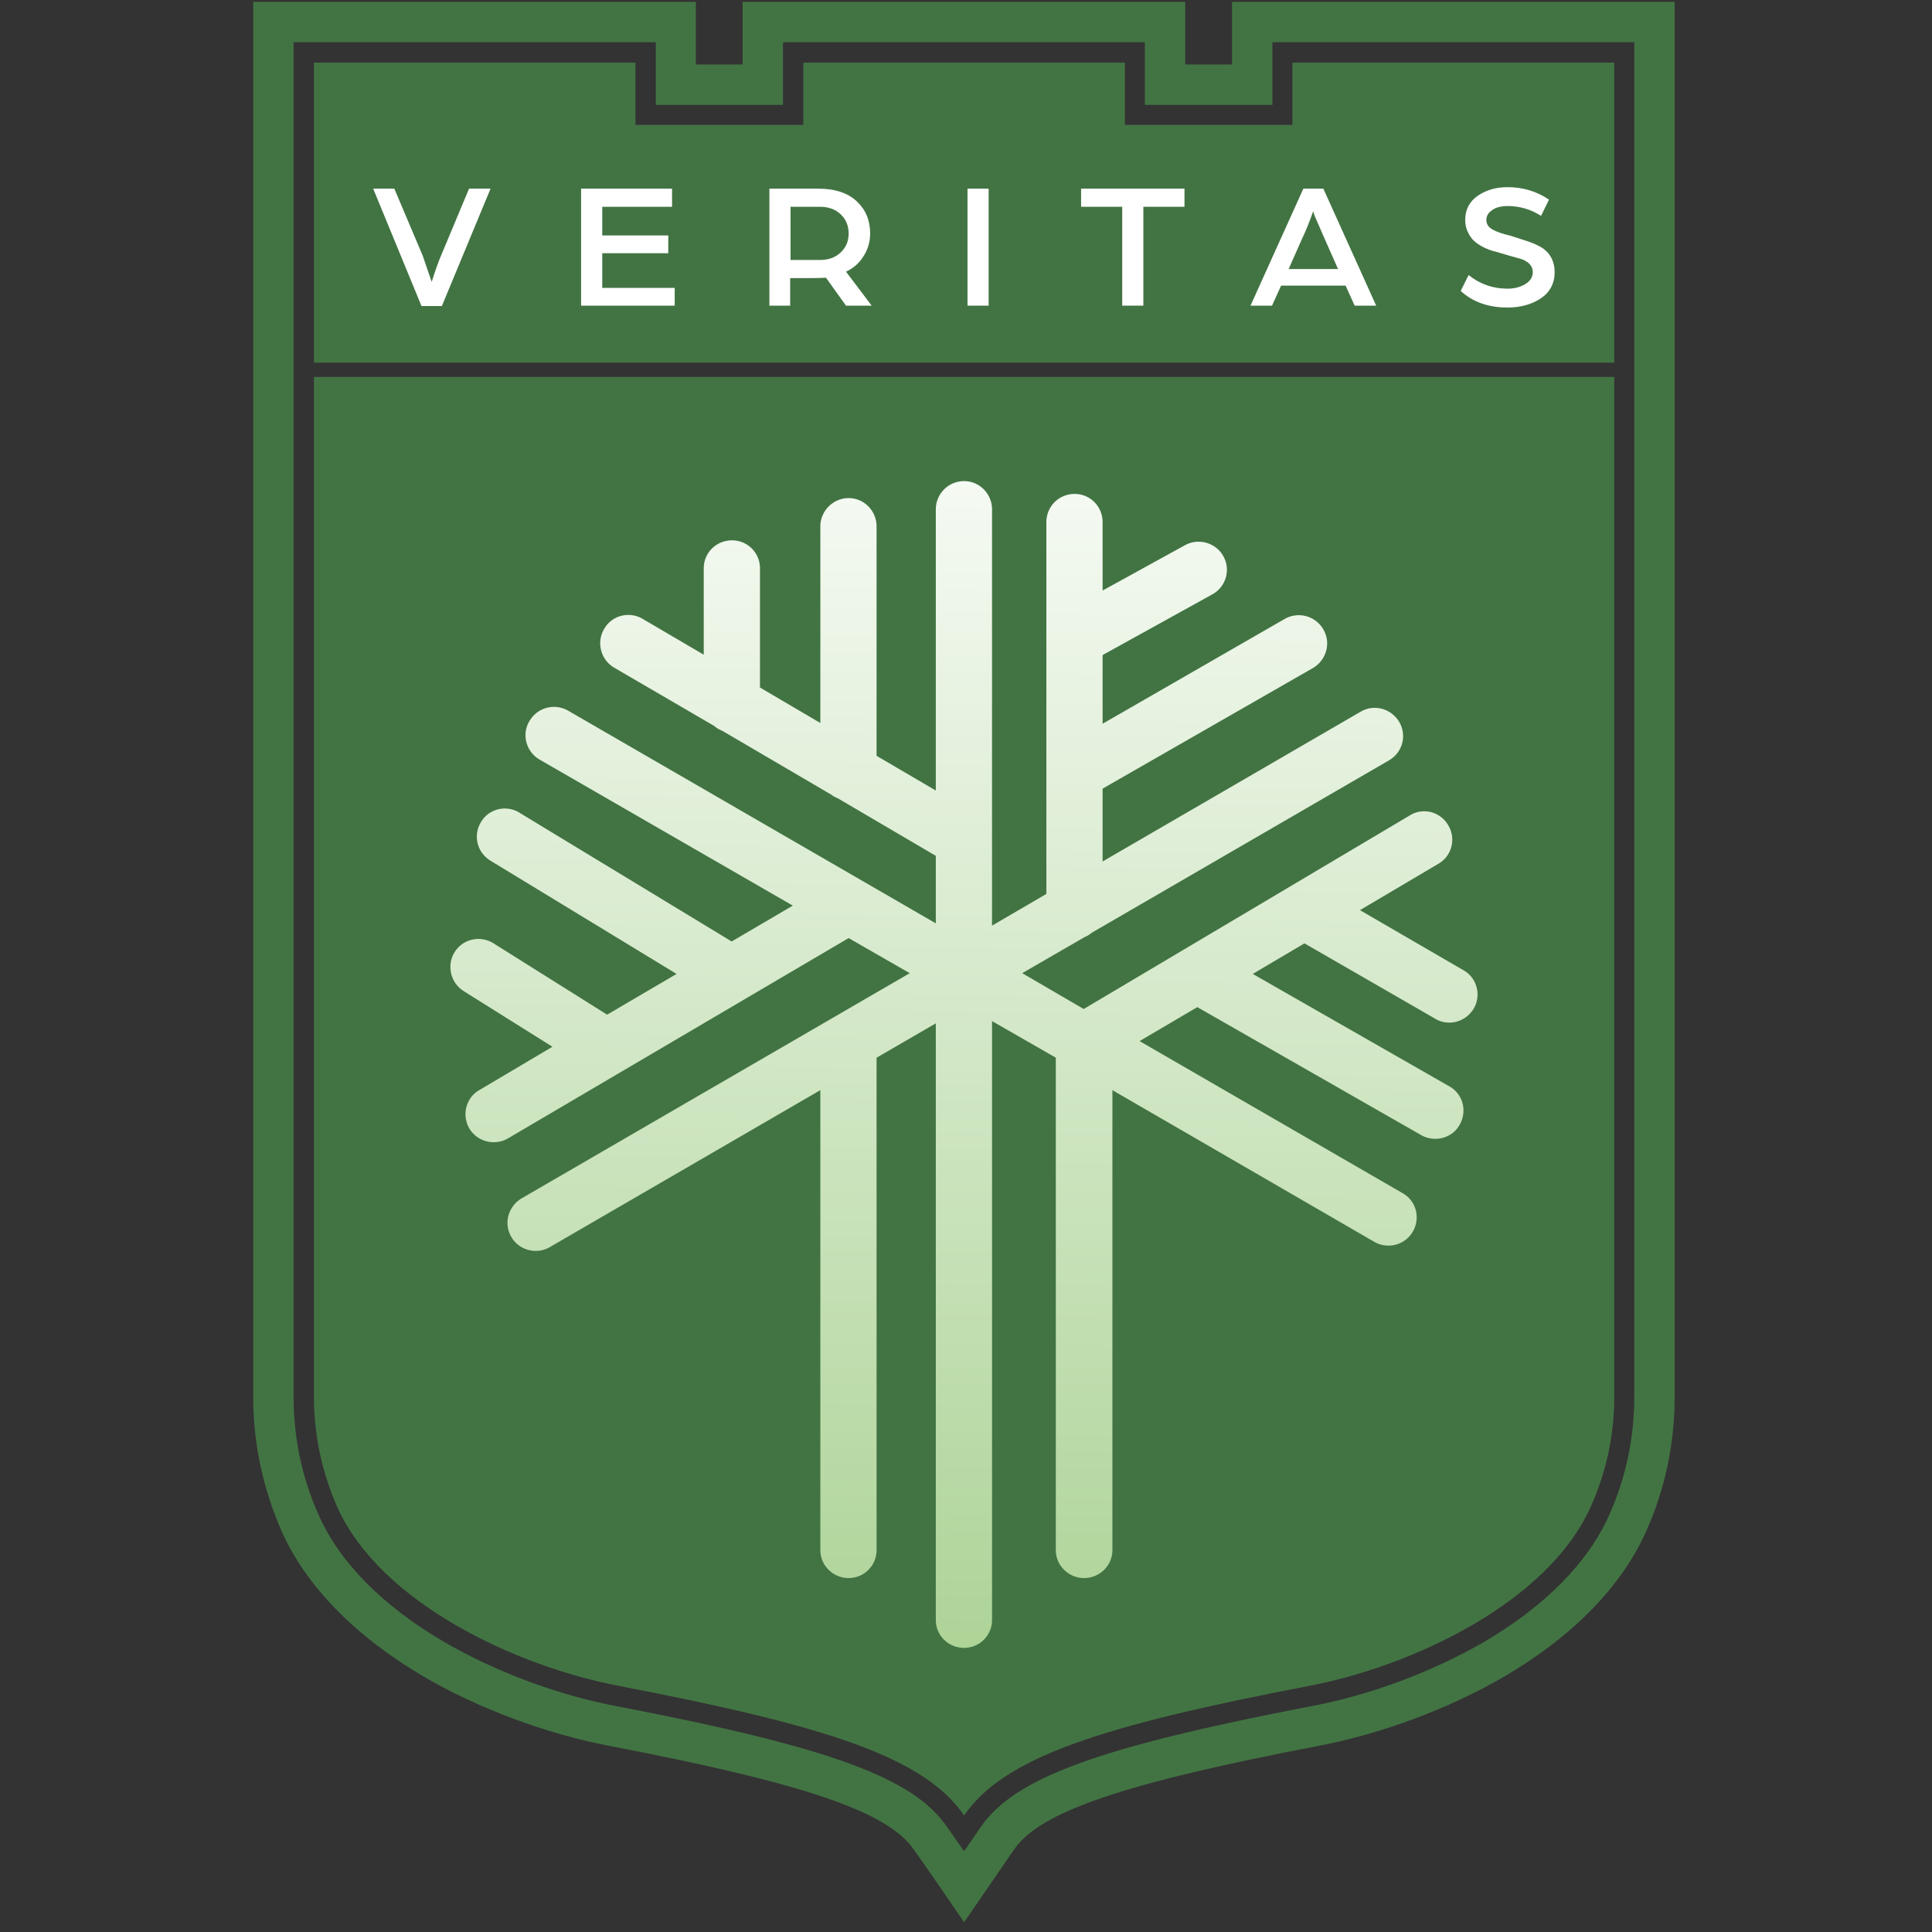
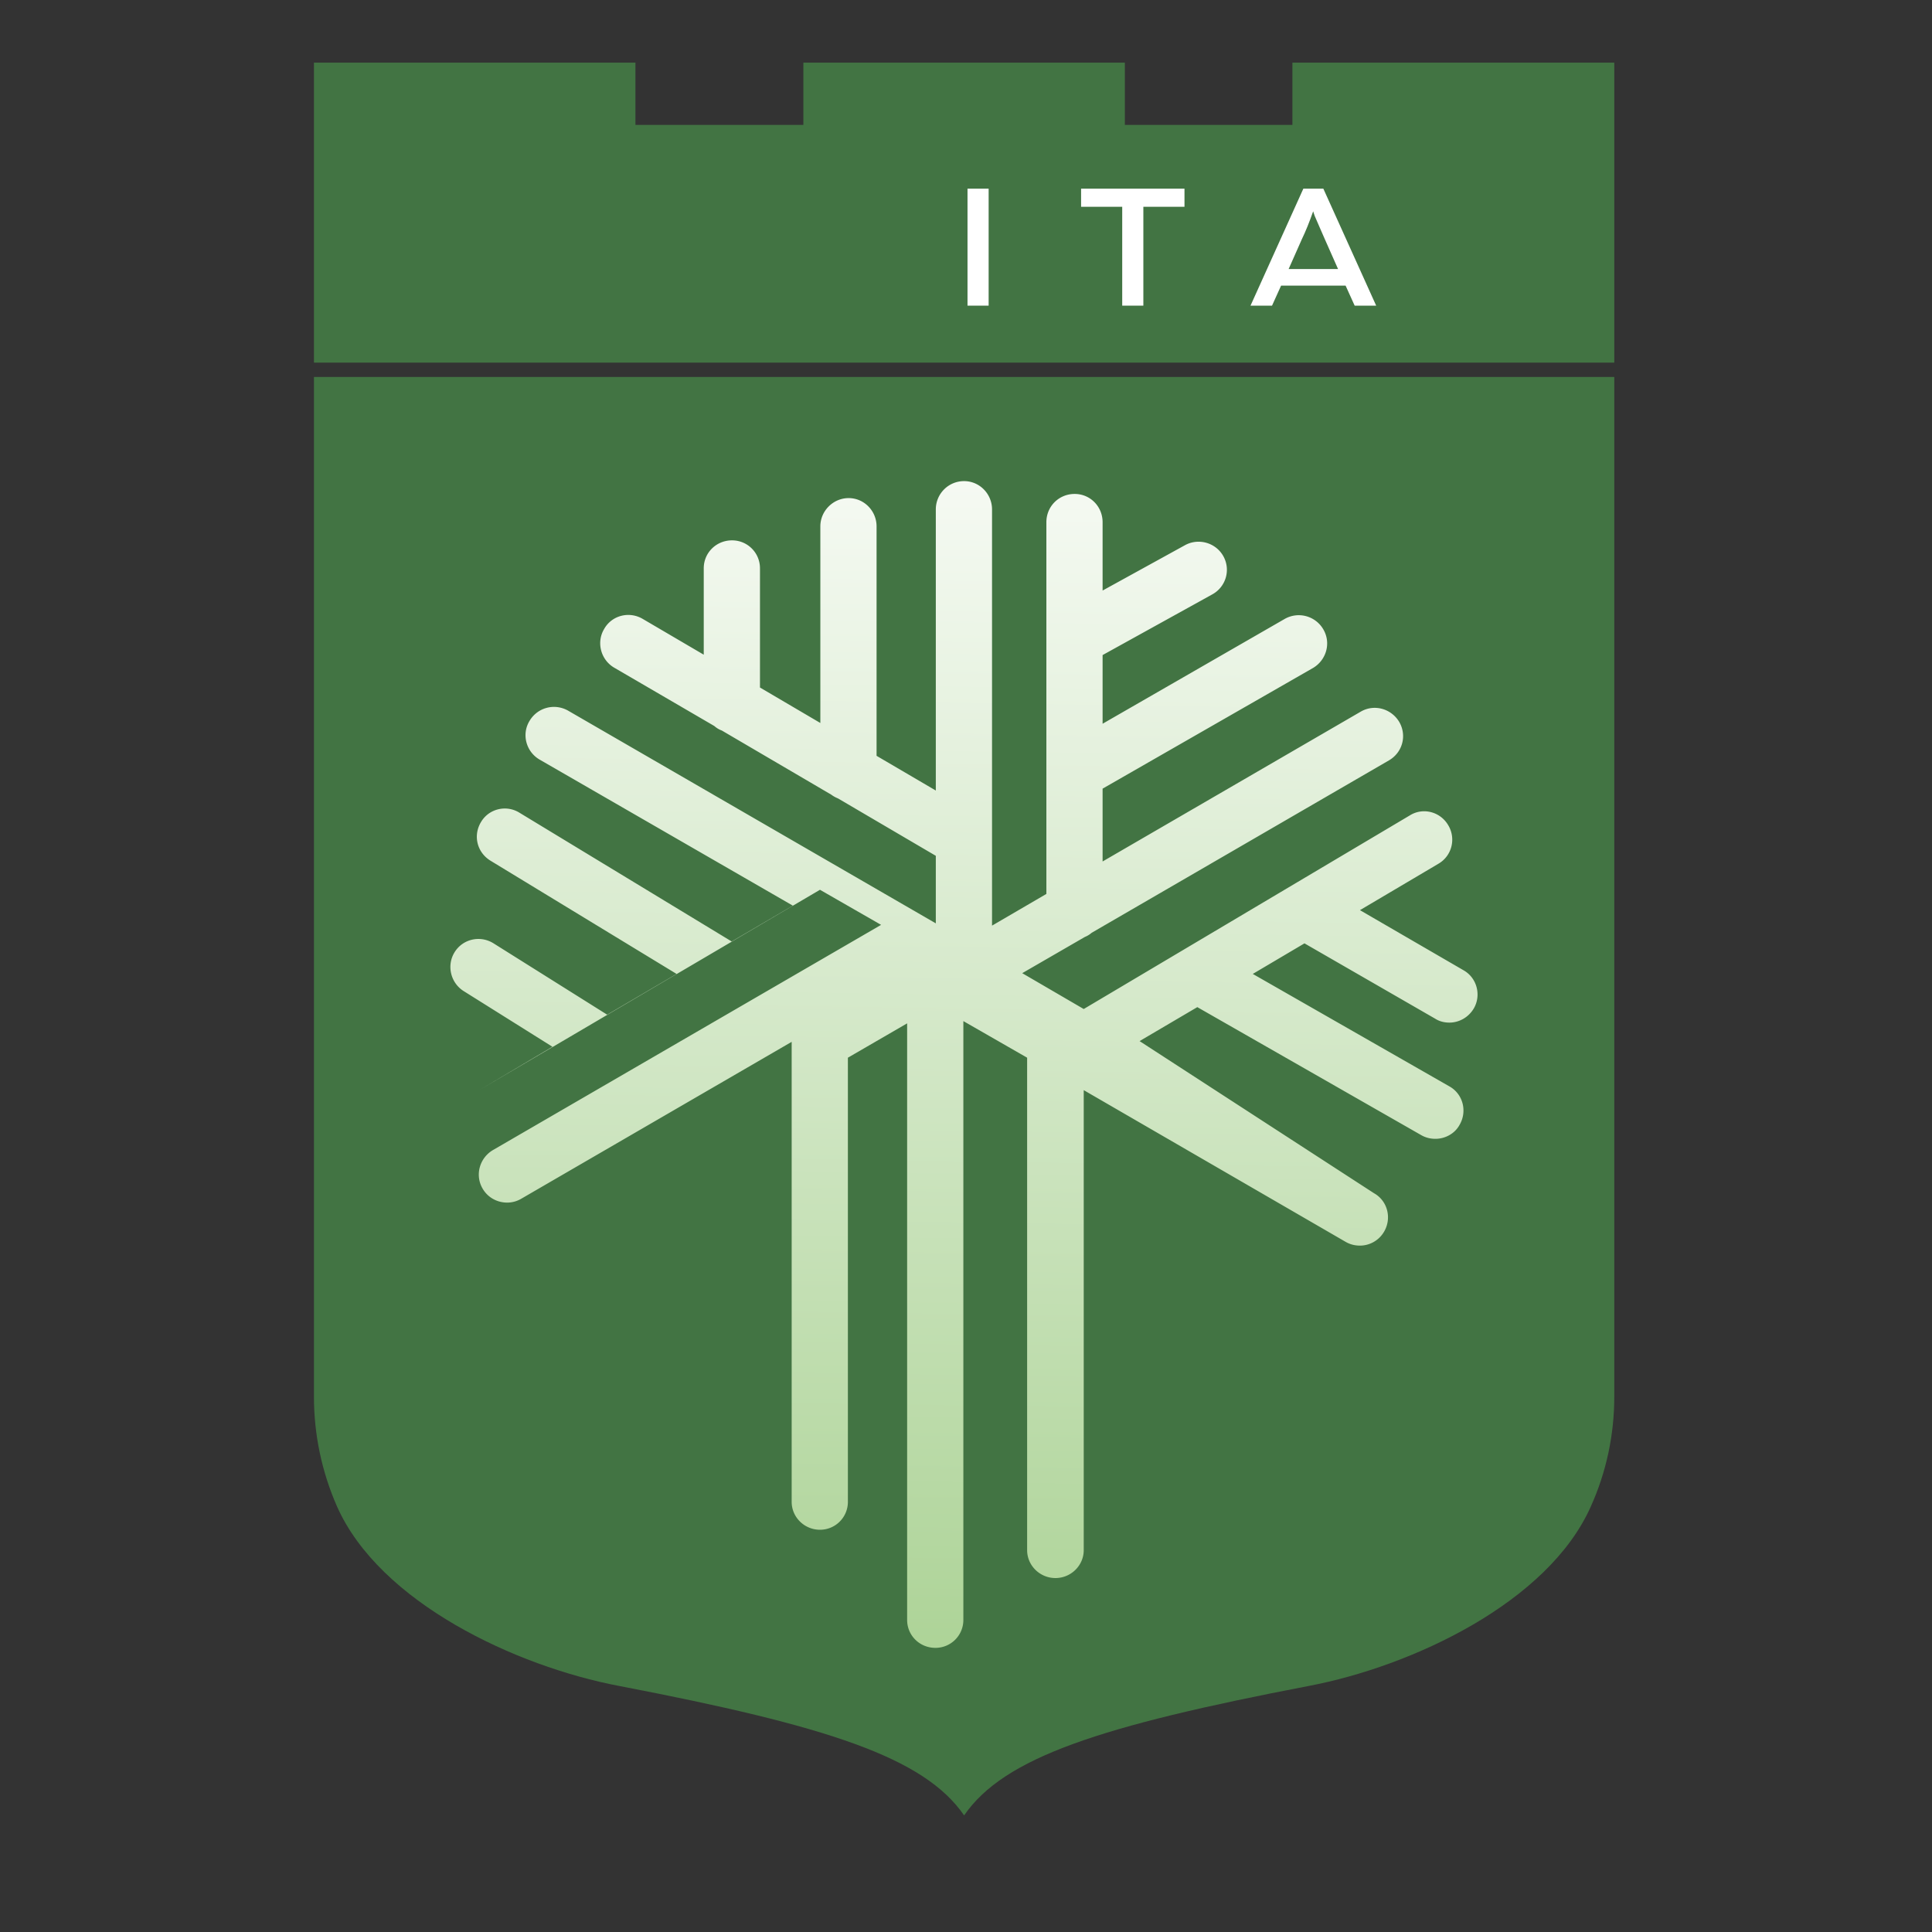
<svg xmlns="http://www.w3.org/2000/svg" width="512" height="512" version="1.2">
  <rect width="100%" height="100%" fill="#333333" stroke="none" />
  <defs>
    <linearGradient id="P" gradientUnits="userSpaceOnUse" />
    <linearGradient id="g1" x1="433.9" x2="424.7" y1="87.8" y2="702.9" href="#P">
      <stop stop-color="#fff" />
      <stop offset="1" stop-color="#70b34a" />
    </linearGradient>
  </defs>
  <style>.a{fill:#427443}.b{fill:#fff}</style>
  <path d="M83.2 99.9v270.3c0 10 2.1 19.9 6.1 29 11.3 25.5 47.4 42.4 74.8 47.6 55.2 10.6 80.8 18.9 91.4 34.3 10.6-15.4 36.1-23.7 91.3-34.3 27.4-5.2 63.5-22.1 74.8-47.6 4.1-9.1 6.2-19 6.2-29V99.9H83.2" class="a" />
-   <path fill-rule="evenodd" d="M443.8 370.2c0 12.3-2.5 24.3-7.5 35.5-6.5 14.7-19.6 28.1-38 38.8-14.3 8.3-32 14.9-48.5 18.1-52.2 10-74.2 17.5-81.1 27.6l-4.4 6.4-8.8 12.8-8.8-12.8-4.5-6.4c-6.9-10.1-28.9-17.6-81.1-27.6-16.5-3.2-34.2-9.8-48.5-18.1-18.3-10.7-31.5-24.1-38-38.8-4.9-11.2-7.5-23.2-7.5-35.5V.5h117.3v16.6h12.4V.5h117.3v16.6h12.4V.5h117.3zm-106.6-359v16.6h-33.8V11.2h-95.9v16.6h-33.7V11.2h-96v359c0 10.8 2.2 21.3 6.6 31.2 5.6 12.7 17.2 24.4 33.6 33.9 13.3 7.7 29.8 13.9 45.1 16.8 56.8 10.9 79 19 87.9 32.1l4.5 6.4 4.4-6.4c9-13.1 31.2-21.2 87.9-32.1 15.4-2.9 31.8-9.1 45.2-16.8 16.3-9.5 27.9-21.2 33.5-33.9 4.4-9.9 6.6-20.4 6.6-31.2v-359z" class="a" />
  <path d="M342.5 16.6v16.5h-44.4V16.6h-85.2v16.5h-44.5V16.6H83.2v79.5h344.6V16.6z" class="a" />
-   <path d="M111.7 81.1 98.9 50h5.6l7.5 17.7 2.4 7q1.5-4.7 2.5-7l7.4-17.7h5.7l-12.9 31.1zM154 81V50h24.1v4.8h-18.5v7.6h17.5v4.7h-17.5v9.2h19.2V81z" class="b" />
-   <path fill-rule="evenodd" d="M203.9 81V50h13q6.6 0 10.2 3.4 3.5 3.3 3.5 8.5 0 3.2-1.7 5.9-1.7 2.8-4.7 4.2l6.8 9h-6.8l-5.3-7.4q-1.4.1-5 .1h-4.5V81zm5.6-12.1h7.8q3.4 0 5.5-2t2.1-5q0-3.1-2.1-5.1t-5.5-2h-7.8z" class="b" />
  <path d="M256.4 50h5.6v31h-5.6zM297.4 81V54.8h-10.9V50h27.4v4.8H303V81z" class="b" />
  <path fill-rule="evenodd" d="m331.4 81 14-31h5.3l14 31H359l-2.4-5.3h-17.1l-2.4 5.3zm10.1-9.7h13.1l-3.5-7.9q-.6-1.4-1.4-3.2-.8-1.9-1.3-3L348 56q-1.5 4.3-3 7.4z" class="b" />
-   <path d="m387.1 77.1 2.1-4.2q4.5 3.6 10.3 3.6 2.7 0 4.7-1.2t2-3.2q0-1.3-1-2.3-1.1-.9-2.2-1.2t-3.2-.9q-2-.6-3.4-1-1.4-.3-3.1-1.1-1.6-.8-2.6-1.7t-1.7-2.4q-.7-1.4-.7-3.2 0-4.1 3.3-6.4t7.9-2.3q6.1 0 11 3.3l-2.1 4.3q-4.1-2.6-8.9-2.6-1.2 0-2.4.3t-2.2 1.2-1 2.2q0 1.6 1.6 2.5 1.5.9 4.9 1.7 2.5.8 4.3 1.4 1.9.6 3.7 1.6 1.8 1.1 2.7 2.8t.9 3.8q0 4.5-3.7 7-3.7 2.4-8.8 2.4-7.6 0-12.4-4.4" class="b" />
-   <path d="m387.8 257.1-27.4-15.9 20.8-12.3c3.6-2.1 4.7-6.7 2.6-10.2-2.1-3.6-6.7-4.8-10.2-2.6l-86.4 51.3-16.3-9.5 16.6-9.6q1-.4 1.8-1.1l78.8-45.7c3.6-2.1 4.8-6.6 2.7-10.2-2.1-3.5-6.6-4.8-10.2-2.7l-68.4 39.7V209l55.8-32c3.5-2.1 4.8-6.6 2.7-10.2a7.52 7.52 0 0 0-10.2-2.8l-48.3 27.8v-18.2l29.1-16.1c3.6-2 4.9-6.5 2.9-10.1s-6.6-4.9-10.2-2.9l-21.8 12v-18.1c0-4.2-3.3-7.5-7.4-7.5-4.2 0-7.5 3.3-7.5 7.5v98.5l-14.4 8.4V135c0-4.1-3.3-7.5-7.4-7.5-4.2 0-7.5 3.4-7.5 7.5v74.5l-15.7-9.2v-60.8c0-4.1-3.3-7.5-7.4-7.5s-7.5 3.4-7.5 7.5v52.1l-16-9.4v-31.6c0-4.1-3.3-7.4-7.4-7.4-4.2 0-7.5 3.3-7.5 7.4v22.9l-16.2-9.5c-3.6-2.1-8.2-.9-10.2 2.7-2.1 3.5-.9 8.1 2.6 10.2l26.6 15.5q.9.8 2 1.2l29 17q.8.6 1.8 1l25.9 15.2v17.9l-97.5-56.4c-3.6-2-8.1-.8-10.2 2.8-2.1 3.5-.9 8.1 2.7 10.2l67.1 38.7-16.2 9.5-56.2-34.1c-3.5-2.2-8.1-1.1-10.2 2.4-2.2 3.6-1.1 8.1 2.5 10.3l49.3 30-18.4 10.8-30.1-18.9c-3.5-2.2-8.1-1.2-10.3 2.3s-1.1 8.1 2.3 10.3l23.6 14.8-19.4 11.5c-3.5 2-4.7 6.6-2.6 10.2 1.4 2.3 3.9 3.6 6.4 3.6 1.3 0 2.6-.3 3.8-1l90.3-53.1 16.2 9.3-102.9 59.7c-3.5 2.1-4.8 6.6-2.7 10.2 1.4 2.4 3.9 3.7 6.5 3.7 1.2 0 2.5-.3 3.7-1l71.7-41.6v121.9c0 4.1 3.4 7.4 7.5 7.4s7.4-3.3 7.4-7.4V280.3l15.7-9.1v158.1c0 4.1 3.3 7.4 7.5 7.4 4.1 0 7.4-3.3 7.4-7.4V270.6l16.9 9.7v130.5c0 4.1 3.4 7.4 7.5 7.4s7.5-3.3 7.5-7.4V288.9l69.4 40.2c1.2.7 2.5 1 3.8 1 2.5 0 5-1.3 6.4-3.7 2.1-3.6.9-8.2-2.7-10.2L302 275.9l15.3-9 59.3 33.9c1.2.7 2.5 1 3.8 1 2.5 0 5.1-1.3 6.4-3.7 2.1-3.6.9-8.2-2.7-10.2L332 258.1l13.7-8.1 34.7 20c1.1.7 2.4 1 3.7 1 2.6 0 5.1-1.4 6.5-3.8 2-3.5.8-8.1-2.8-10.1" style="fill:url(#g1)" />
+   <path d="m387.8 257.1-27.4-15.9 20.8-12.3c3.6-2.1 4.7-6.7 2.6-10.2-2.1-3.6-6.7-4.8-10.2-2.6l-86.4 51.3-16.3-9.5 16.6-9.6q1-.4 1.8-1.1l78.8-45.7c3.6-2.1 4.8-6.6 2.7-10.2-2.1-3.5-6.6-4.8-10.2-2.7l-68.4 39.7V209l55.8-32c3.5-2.1 4.8-6.6 2.7-10.2a7.52 7.52 0 0 0-10.2-2.8l-48.3 27.8v-18.2l29.1-16.1c3.6-2 4.9-6.5 2.9-10.1s-6.6-4.9-10.2-2.9l-21.8 12v-18.1c0-4.2-3.3-7.5-7.4-7.5-4.2 0-7.5 3.3-7.5 7.5v98.5l-14.4 8.4V135c0-4.1-3.3-7.5-7.4-7.5-4.2 0-7.5 3.4-7.5 7.5v74.5l-15.7-9.2v-60.8c0-4.1-3.3-7.5-7.4-7.5s-7.5 3.4-7.5 7.5v52.1l-16-9.4v-31.6c0-4.1-3.3-7.4-7.4-7.4-4.2 0-7.5 3.3-7.5 7.4v22.9l-16.2-9.5c-3.6-2.1-8.2-.9-10.2 2.7-2.1 3.5-.9 8.1 2.6 10.2l26.6 15.5q.9.8 2 1.2l29 17q.8.6 1.8 1l25.9 15.2v17.9l-97.5-56.4c-3.6-2-8.1-.8-10.2 2.8-2.1 3.5-.9 8.1 2.7 10.2l67.1 38.7-16.2 9.5-56.2-34.1c-3.5-2.2-8.1-1.1-10.2 2.4-2.2 3.6-1.1 8.1 2.5 10.3l49.3 30-18.4 10.8-30.1-18.9c-3.5-2.2-8.1-1.2-10.3 2.3s-1.1 8.1 2.3 10.3l23.6 14.8-19.4 11.5l90.3-53.1 16.2 9.3-102.9 59.7c-3.5 2.1-4.8 6.6-2.7 10.2 1.4 2.4 3.9 3.7 6.5 3.7 1.2 0 2.5-.3 3.7-1l71.7-41.6v121.9c0 4.1 3.4 7.4 7.5 7.4s7.4-3.3 7.4-7.4V280.3l15.7-9.1v158.1c0 4.1 3.3 7.4 7.5 7.4 4.1 0 7.4-3.3 7.4-7.4V270.6l16.9 9.7v130.5c0 4.1 3.4 7.4 7.5 7.4s7.5-3.3 7.5-7.4V288.9l69.4 40.2c1.2.7 2.5 1 3.8 1 2.5 0 5-1.3 6.4-3.7 2.1-3.6.9-8.2-2.7-10.2L302 275.9l15.3-9 59.3 33.9c1.2.7 2.5 1 3.8 1 2.5 0 5.1-1.3 6.4-3.7 2.1-3.6.9-8.2-2.7-10.2L332 258.1l13.7-8.1 34.7 20c1.1.7 2.4 1 3.7 1 2.6 0 5.1-1.4 6.5-3.8 2-3.5.8-8.1-2.8-10.1" style="fill:url(#g1)" />
</svg>